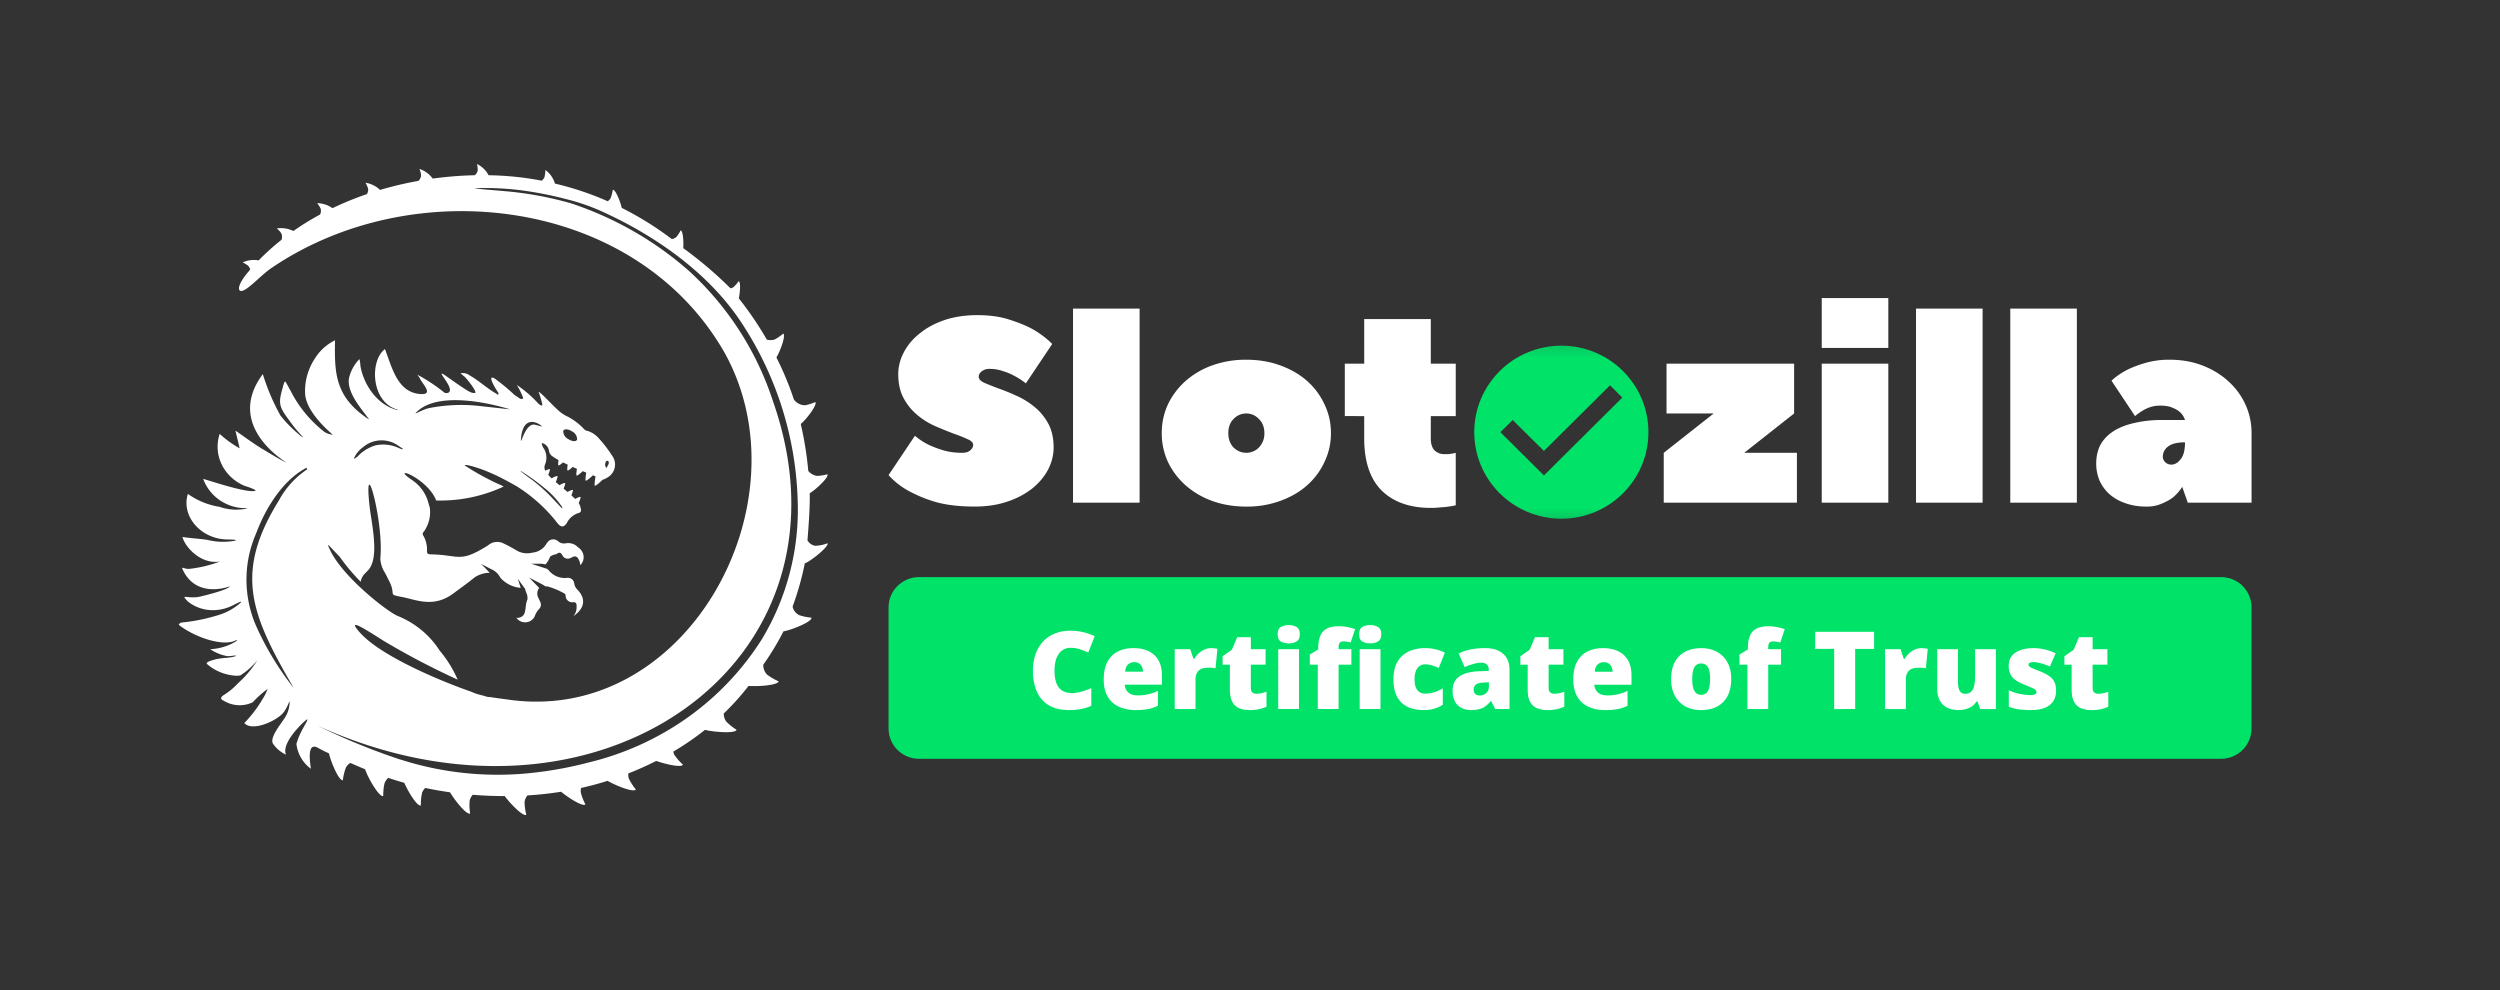
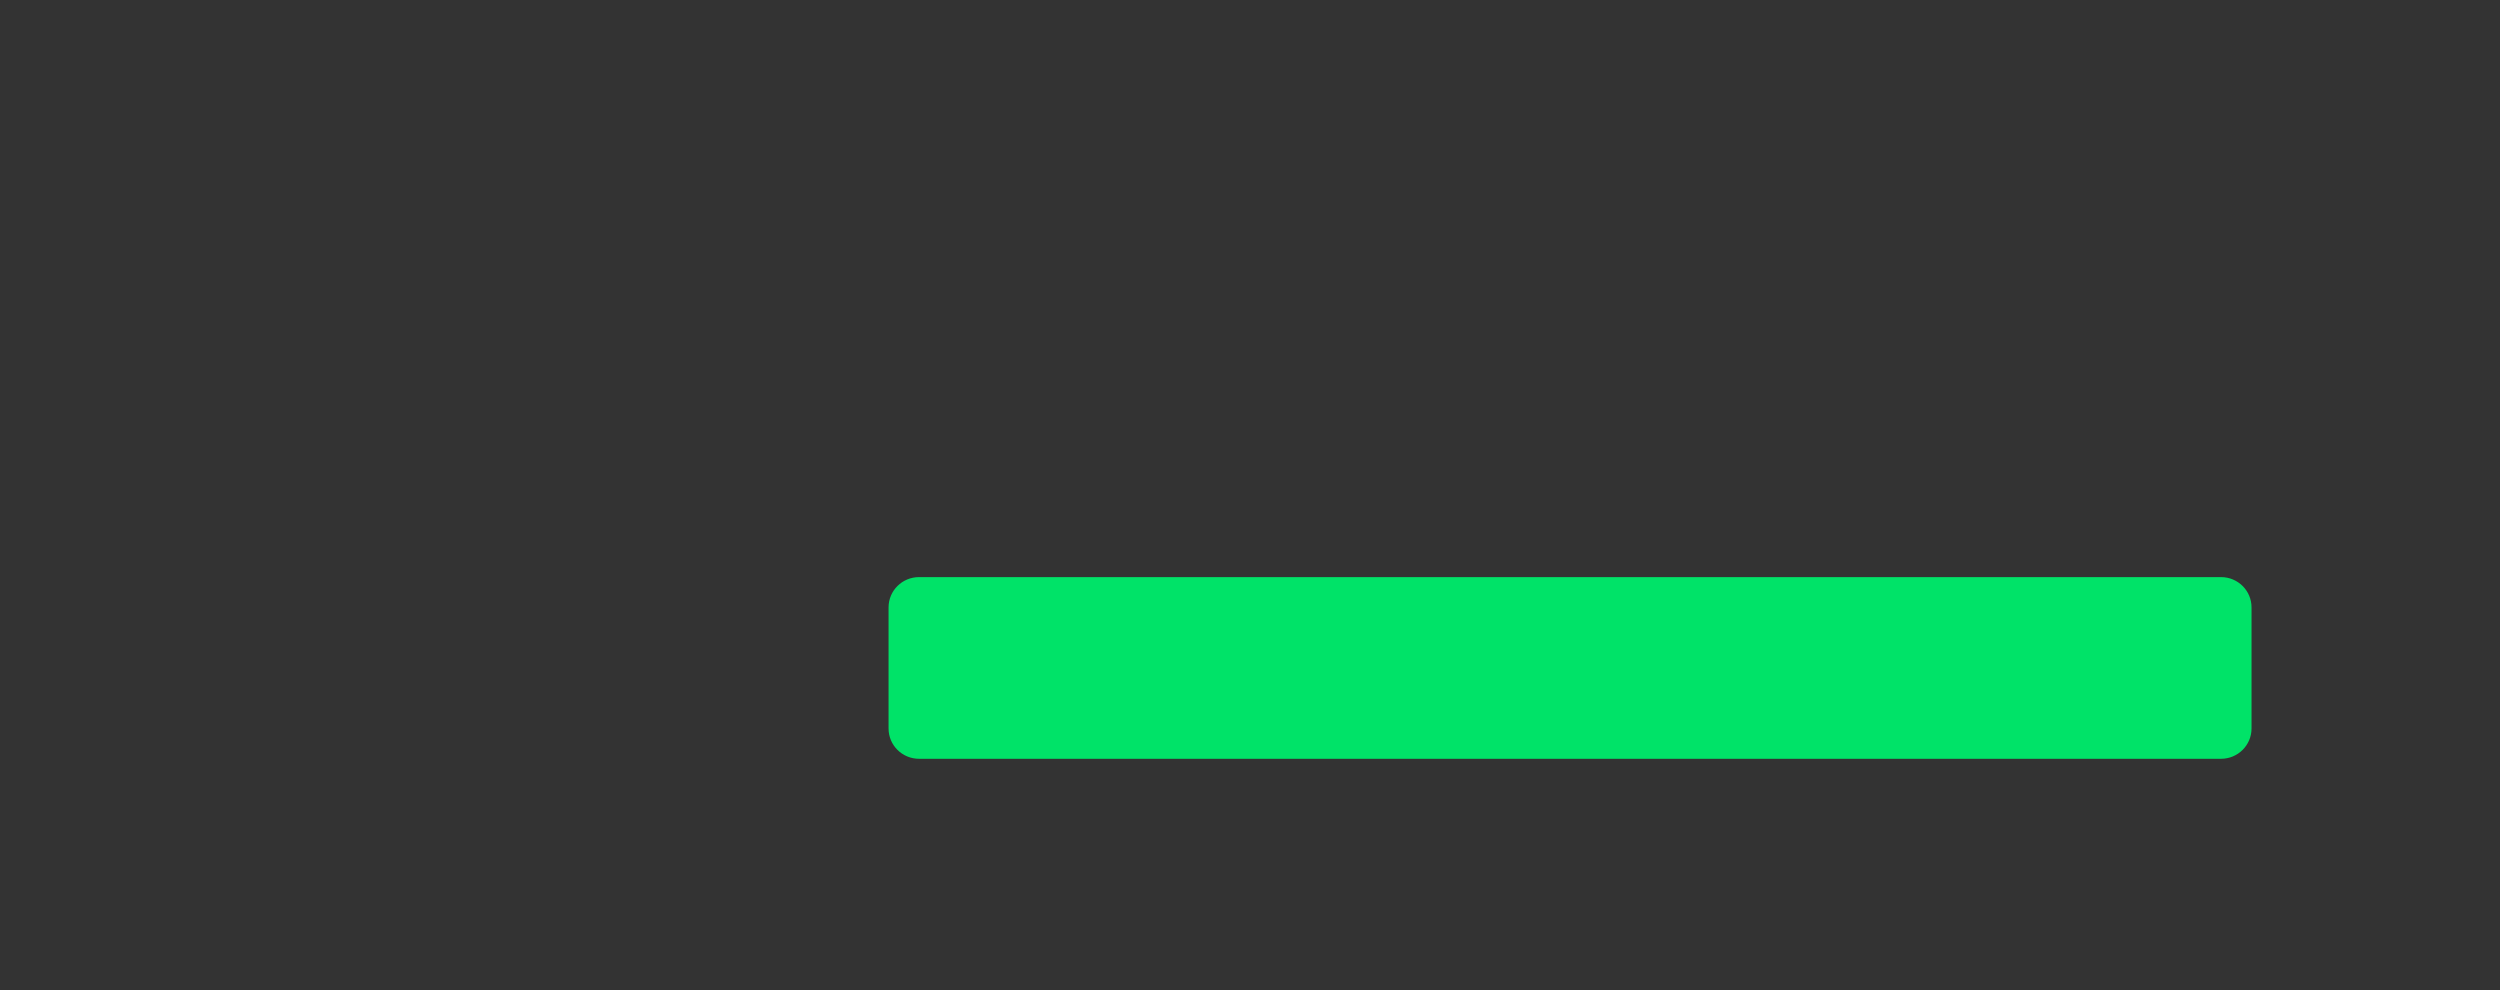
<svg xmlns="http://www.w3.org/2000/svg" fill="none" viewBox="0 0 101 40">
  <rect x="0" y="0" width="101" height="40" fill="#333333" stroke="none" />
-   <path fill="#fff" d="M38.868 18.294q.213 0 .325-.096.123-.105.123-.222 0-.138-.224-.233a6 6 0 0 0-.56-.223 17 17 0 0 1-.729-.296 3 3 0 0 1-.728-.445 2.3 2.3 0 0 1-.56-.678q-.225-.403-.225-.986 0-.455.224-.879.225-.435.64-.763.414-.339.997-.54.594-.201 1.333-.201.762 0 1.322.19.561.18.942.392.448.265.762.583l-1.065 1.59a3 3 0 0 0-.437-.287 2.4 2.4 0 0 0-.47-.201 1.6 1.6 0 0 0-.55-.096.5.5 0 0 0-.336.106q-.112.096-.112.212 0 .138.224.244.224.096.56.223.337.116.73.296.39.17.727.445.337.266.56.668.225.402.225.985 0 .456-.224.89-.225.424-.639.763a3.3 3.3 0 0 1-1.009.53q-.582.2-1.322.2-.93 0-1.591-.19a5.4 5.4 0 0 1-1.076-.445 3 3 0 0 1-.807-.636l1.065-1.589q.235.2.526.35.258.127.606.233.347.105.773.106m4.482-5.827h2.69v7.84h-2.69zm3.585 5.033q0-.615.246-1.156.258-.54.706-.943a3.3 3.3 0 0 1 1.076-.635 4 4 0 0 1 1.39-.233q.75 0 1.378.233.639.233 1.087.635.448.403.695.943.258.54.257 1.155 0 .615-.257 1.155-.247.54-.695.943t-1.087.636a3.9 3.9 0 0 1-1.379.233q-.761 0-1.39-.233a3.3 3.3 0 0 1-1.075-.636 3 3 0 0 1-.706-.943 2.75 2.75 0 0 1-.246-1.155m4.146 0q0-.361-.224-.573a.68.68 0 0 0-.505-.222.7.7 0 0 0-.515.222q-.213.212-.213.572t.213.583q.224.212.515.212a.7.7 0 0 0 .505-.212.8.8 0 0 0 .224-.583m3.249-.688v-2.118h.784V12.89h2.69v1.801h1.008v2.12h-1.008v.9q0 .317.145.477a.56.56 0 0 0 .415.159h.157l.146-.021q.066-.012.145-.032v2.119a3 3 0 0 1-.291.053q-.135.02-.325.031-.18.022-.392.022-1.267 0-1.984-.7-.706-.71-.706-2.108v-.9zm16.136 1.484h2.129v2.013h-5.38v-2.013l2.018-1.59h-1.905v-2.013h5.154v2.014zm5.822-3.602v5.615h-2.69v-5.615zm-2.69-2.65h2.69v2.014h-2.69zm3.809.425h2.69v7.84h-2.69zm3.808 0h2.69v7.84h-2.69zm6.442 2.066q.718 0 1.323.233.604.233 1.042.635.448.403.694.943.247.54.247 1.155v2.808h-2.577l-.224-.636a2 2 0 0 1-.348.403q-.18.148-.46.265a1.5 1.5 0 0 1-.65.127q-.459 0-.84-.138a1.9 1.9 0 0 1-.639-.36 1.7 1.7 0 0 1-.403-.551 1.8 1.8 0 0 1-.135-.7q.001-.381.146-.699a1.5 1.5 0 0 1 .482-.55q.325-.234.83-.36a4.8 4.8 0 0 1 1.232-.139h.897a.7.7 0 0 0-.168-.286.9.9 0 0 0-.314-.2q-.19-.096-.527-.096-.213 0-.403.063a1.6 1.6 0 0 0-.314.149 2 2 0 0 0-.292.212l-.952-1.43q.246-.233.605-.425.303-.157.74-.286a3.4 3.4 0 0 1 1.008-.137m.056 4.238q.214 0 .381-.212.18-.212.18-.689-.471 0-.684.17a.51.51 0 0 0-.213.413q0 .116.1.222a.36.36 0 0 0 .236.096m-63.371.612s-.314.32-.322.218q.007-.178.04-.353l-.109-.046c-.073.073-.291.279-.298.195q.004-.153.032-.303l-.142-.058c-.093.087-.253.228-.259.156q.002-.128.024-.253a3 3 0 0 1-.17-.075c-.092.084-.216.187-.221.121q0-.107.018-.213l-.19-.09c-.088.08-.192.156-.195.098q0-.098.015-.194a2 2 0 0 1-.264-.164.32.32 0 0 1-.123-.213.37.37 0 0 0-.095-.2.4.4 0 0 0-.195-.114c.007.089.04.174.095.244a.73.73 0 0 1 .044.611.29.29 0 0 0 0 .262l.003.005c.097-.05.197-.091.188-.04q-.026.106-.07.208.06.068.137.14c.11-.06.253-.13.242-.068a1.4 1.4 0 0 1-.073.22l.148.125c.109-.06.246-.126.235-.064q-.026.105-.067.204l.157.133c.107-.058.231-.115.22-.057q-.024.1-.063.194.083.075.151.145c.107-.058.232-.116.222-.057q-.03.117-.077.229.033.048.053.103c.041.127.082.262-.059.293a.8.8 0 0 0-.478.41c-.123.181-.24.173-.378-.004a6.3 6.3 0 0 0-1.623-1.472 13 13 0 0 0-.556-.306c-.892-.47-1.646-.634-1.555-.544a10 10 0 0 0 1.474.8q.044.026.088.049a6.06 6.06 0 0 1-2.732.561.2.2 0 0 0-.01-.047c-.398-.898-1.86-1.401-.982-.795.342.221.587.558.687.945v.005l.005.011.05.173c.046.34-.04.684-.24.966a.117.117 0 0 0-.021.165l.003.003c.104.186.154.396.145.607 0 .112.026.142.149.144 1.177.02 1.15.367 2.31-.358a.57.57 0 0 1 .578-.108q.285.13.551.29a.84.84 0 0 0 .665.107.74.74 0 0 0 .33-.11.7.7 0 0 0 .24-.248.2.2 0 0 1 .038-.048.28.28 0 0 1 .195-.128.3.3 0 0 1 .227.062.37.37 0 0 0 .308.098.54.54 0 0 1 .509.158.48.48 0 0 1 .224.34.45.45 0 0 1-.132.382.56.56 0 0 0-.111-.304c-.123-.119-.216.007-.323.03a.24.24 0 0 1-.165-.007.23.23 0 0 1-.12-.112c-.06-.112-.132-.154-.236-.053a.6.6 0 0 0-.265.103.9.9 0 0 1-.187.313.8.8 0 0 0-.216-.027h-.355l.61.197h.009a.4.4 0 0 1 .085.069.83.83 0 0 0 .737.304.26.26 0 0 1 .19.047.25.25 0 0 1 .1.163q0 .012.003.022a.45.45 0 0 0 .133.248c.346.362.299.745-.17 1.07.076-.09.122-.2.131-.315 0-.095.032-.257-.123-.252a.28.28 0 0 1-.224-.06.27.27 0 0 1-.096-.206.09.09 0 0 0-.047-.085 3 3 0 0 0-.693-.288h-.073a1.4 1.4 0 0 0-.156-.095l-.505-.262.407.419a.37.37 0 0 0-.029.408c.017.052.051.098.069.15a.25.25 0 0 1-.036.286.8.8 0 0 0-.18.29.4.4 0 0 1-.139.175.43.43 0 0 1-.605-.103.32.32 0 0 0 .297-.12c.102-.186.054-.406.146-.609a.5.5 0 0 0-.056-.308.4.4 0 0 0-.02-.067 1 1 0 0 1-.022-.09l-.02-.002a1 1 0 0 0-.06-.092l-.207-.282.116.361a1.22 1.22 0 0 1-.827-.416.72.72 0 0 0-.362-.337l-.41-.214.348.358a1.14 1.14 0 0 0-.603.18c-.276.228-.573.435-.86.65-.796.598-1.492.266-2.041.157-.675-.134-.246-.044-.563-.661-.058-.113-.168-.343-.2-.38a1.16 1.16 0 0 1-.154-.529c.152-1.432-.659-4.372-.446-2.208.073.751.447 2.18-.06 2.703l-.139.142a.6.6 0 0 0-.148.31 8 8 0 0 1-.857-1.023c-.438-.437-.568-.652-.371-.241.524 1.095 2.346 2.5 2.725 2.645.7.283 1.29.77 1.691 1.395.3.357.546.753.73 1.178a31 31 0 0 1-3.001-1.574c-.89-.57-1.473-.92-.95-.33.845.954 3.262 1.963 4.517 2.398.039.018.075.037.118.052q.18.063.369.104.137.056.286.057c.203.035.406.059.61.086 7.28 1.123 12.207-7.905 8.844-13.983-3.555-6.265-12.53-7.384-18.328-3.432-.312.213-.645.569-.96.803-.415.306-.496-.025.013-.63l.1-.12a.4.4 0 0 0-.074-.144 1 1 0 0 0-.231-.142c.2-.094.427-.123.646-.083q.435-.446.925-.833a.35.35 0 0 0-.008-.258 1 1 0 0 0-.182-.2c.228-.034.462.002.667.104q.521-.365 1.081-.667a.35.35 0 0 0 .024-.232 1 1 0 0 0-.143-.226c.223.002.44.074.618.203q.679-.326 1.392-.569a.35.35 0 0 0 .05-.215 1 1 0 0 0-.108-.244c.223.034.429.135.588.29q.765-.226 1.553-.366a.36.36 0 0 0 .106-.224 1 1 0 0 0-.065-.259c.216.072.403.21.535.391a15 15 0 0 1 1.7-.136.36.36 0 0 0 .117-.189 1 1 0 0 0-.029-.265c.203.1.367.259.47.455.721.01 1.44.084 2.148.22a.4.4 0 0 0 .107-.138q.038-.147.038-.296c.187.137.322.33.386.55q1.101.26 2.135.715a.5.5 0 0 0 .11-.116q.068-.168.092-.346c.106-.022.299.455.363.73a13 13 0 0 1 2.026 1.262.44.44 0 0 0 .18-.086q.104-.124.172-.267c.097.009.128.471.105.716q1.021.74 1.911 1.626.061-.015.115-.046.122-.11.213-.244c.09.022.06.443.007.694q.628.793 1.132 1.667a.6.6 0 0 0 .314-.004q.188-.1.347-.239c.118.062-.115.7-.274.962q.224.447.414.908.16.39.291.79a.56.56 0 0 0 .462.234 1.8 1.8 0 0 0 .403-.13c.104.099-.376.72-.587.887q.218.94.305 1.898a.58.58 0 0 0 .35.2q.215-.009.42-.067c.083.113-.466.621-.713.768.017.503-.045 1.34-.09 1.903a.45.45 0 0 0 .312.219c.17-.006.338-.04.495-.103.082.128-.717.756-.914.81q-.18.894-.494 1.75a.5.5 0 0 0 .275.348q.236.077.486.099c.041.159-.812.504-1.13.552q-.357.701-.815 1.347a.54.54 0 0 0 .154.401q.215.163.463.27c-.013.155-.793.218-1.213.187q-.458.593-1.001 1.114a.53.53 0 0 0 .102.326q.187.19.415.332c-.038.157-.882.1-1.276.004q-.608.482-1.279.878a.6.6 0 0 0 .04.127q.15.22.348.4c-.054.127-.668-.008-1.079-.15a13 13 0 0 1-1.127.505q-.009.106.021.207.116.24.285.443c-.082.13-.781-.143-1.146-.352l-.122.039q-.471.145-.947.25a.6.6 0 0 0-.012.173q.063.256.188.49c-.1.103-.651-.24-.983-.51q-.683.107-1.36.148a.54.54 0 0 0-.115.265q.003.264.07.517c-.125.083-.62-.417-.872-.755q-.66-.001-1.293-.053a.55.55 0 0 0-.123.233q-.024.262.02.523c-.137.073-.6-.498-.814-.856a15 15 0 0 1-1.003-.176.6.6 0 0 0-.123.187q-.058.256-.052.52c-.142.052-.501-.53-.67-.915q-.33-.091-.632-.195l-.014-.004a.55.55 0 0 0-.15.212q-.059.256-.053.52c-.163.06-.621-.733-.734-1.081a15 15 0 0 1-.41-.173l-.19-.082a.56.56 0 0 0-.175.187 2 2 0 0 0-.122.51c-.158.034-.468-.69-.564-1.083a7 7 0 0 1-.397-.196c-.61-.4-.284.927-.343.811a1.46 1.46 0 0 1-.574-.995c.143-.529.503-.969.436-.994-.035-.013-1.076.926-.857 1.426a1.3 1.3 0 0 1-.522-.439c-.151-.238.29-.762.438-.997a1.2 1.2 0 0 0 .231-.711c-.017-.03-.074.22-.25.445-.26.331-1.26.791-1.58.424q.43-.442.74-.973.124-.188.198-.401a4 4 0 0 0-.598.536 1.23 1.23 0 0 1-1.159-.055c-.129-.06-.177-.123-.019-.233q.327-.202.585-.483c.306-.274.57-.59.785-.935a2.9 2.9 0 0 1-.693.62 1 1 0 0 1-.13.015 1.95 1.95 0 0 1-1.207-.466c-.1-.088.184-.152.353-.204q.22-.043.443-.055c.328-.037.397-.084.35-.092s-.189.027-.327.025a1.8 1.8 0 0 1-.7-.282 2.2 2.2 0 0 0 1.034-.31c.144-.134-.032-.023-.115 0-.644.178-1.718-.29-2.189-.676q.017-.041.054-.067a.16.16 0 0 1 .082-.026c.47-.046.936-.139 1.387-.276a2.4 2.4 0 0 0 .97-.517c.1-.098-.07-.023-.286.089a1.76 1.76 0 0 1-.968.201 1.6 1.6 0 0 1-.868-.342c-.344-.354-.014-.08.51-.205.486-.115 1.151-.304 1.18-.411 0 0-1.346.534-1.904-.681-.066-.144.06-.012.264-.023a5 5 0 0 0 1.247-.3c-.74.134-1.4-.545-1.52-.99.328.055.67.063 1.025.122.358.088.731.098 1.094.03.136-.04-.082-.047-.328-.052-1.03-.02-1.852-.923-1.571-1.84.379.272.82.451 1.284.524.349.122.726.146 1.088.07.073-.032-.036-.006-.28-.032a1.85 1.85 0 0 1-.905-.382 1.8 1.8 0 0 1-.568-.785c.205.048 1.711.567 2.095.486.082-.017-.09-.097-.334-.178l-.09-.029a1.8 1.8 0 0 1-.677-.49 1.7 1.7 0 0 1-.373-.736c-.063-.29-.048-.59.045-.872q.368.338.807.584l-.17-.716c.335.23.665.48 1.006.69l.062.043v-.006c.331.201.855.517.98.56.089.032-2.536-1.431-.942-3.57.177.581.416 1.142.713 1.675q.378.473.856.852c.106.069.009-.03-.126-.18a6 6 0 0 1-.38-.483c-.391-.524-.443-.667-.279-1.249.129-.455.082-.38.323.03.327.658.8 1.237 1.387 1.694.1.063.214.1.333.108.005 0-1.05-.84-1.117-1.627-.03-.514.11-1.025.398-1.457.194-.312.474-.565.809-.73-.026 1.342.006 2.282 1.332 3.174.084.064.004-.032-.11-.184-.306-.402-.748-.964-.655-1.471.068-.284.212-.546.418-.758q.036.136.041.277c.128.736.66 1.571 1.485 1.78.11.007-.022-.013-.18-.09-.886-.429-.9-1.937-.314-2.371.287.738.497 1.73 1.404 1.813.607.056.103-.404 0-.642-.014-.031-.082-.114-.088-.134q.571.307 1.073.711a.17.17 0 0 0 .184.006c.266-.17-.573-.966-.174-.715.068.04.824.598 1.057.701a.33.33 0 0 0 .185.03c.093-.017-.26-.501-.44-.67a2 2 0 0 1-.149-.125.48.48 0 0 1 .386.098c.28.143.765.575 1.067.728.066.035.064.112.082-.028-.1-.138-.518-.816-.128-.568q.41.305.781.652.066.04.13.086c.063.044.167.127.214.028a3 3 0 0 0-.256-.523q.451.306.82.7c.054.064.164.164.214.113a3.3 3.3 0 0 0-.156-.535c.082.005.675.665.88.82q.09.069.19.129c.3.14.57.337.791.58a.2.2 0 0 0 .113.048c.153.048.292.131.405.242q.332.354.593.76a.602.602 0 0 1-.213.895.4.4 0 0 1-.173.074l.005.005zm.132-.517c.039.067.035.021.077-.047.128-.215-.058-.258-.088-.135a1 1 0 0 0-.017.093.2.2 0 0 0 .027.089zm-1.502-1.12c.154.097.308.102.343.012a.36.36 0 0 0-.057-.2.37.37 0 0 0-.16-.137c-.153-.096-.308-.101-.343-.011-.001.07.018.14.057.2a.37.37 0 0 0 .16.137m-1.926-.005c-.027.345.17-.707.588-.578.031.01.192.048.223.061.205.093-.715-.724-.811.518m.456 1.647q.448.345.832.756l.377.401v-.062a3.4 3.4 0 0 0-.741-.79 8 8 0 0 0-.45-.347c-.528-.372-.758-.496-.02.043zm-4.171-2.902a6.7 6.7 0 0 1 2.077-.082l1.198.132s-2.644-.867-3.709.049c-.308.266.107-.024.434-.099m-2.841 1.909c.19-.189.427-.328.687-.406.298-.062.607-.03.886.088.21.097.333.115.053-.055a1.16 1.16 0 0 0-1.456.048c-.165.119-.293.28-.369.467a.6.6 0 0 0 .202-.14zm1.69 12.288c1.738.559 3.581.74 5.4.53q1.114-.125 2.197-.41c2.925-.703 5.445-2.499 7.013-4.998a10.15 10.15 0 0 0 1.436-5.608 13.75 13.75 0 0 0-2.33-7.251c-1.29-1.918-3.374-3.39-5.458-4.35a8.4 8.4 0 0 0-1.51-.54q-.849-.225-1.72-.35a11.7 11.7 0 0 0-2.025-.105c.003.025.663.07 1.279.126.853.077 1.698.232 2.522.461q.11.031.22.07c1.721.59 3.303 1.51 4.652 2.704a12.3 12.3 0 0 1 3.381 5.271c3.69 10.59-7.197 18.206-18.426 13.073 1.087.537 2.213.998 3.367 1.38v-.003zM11.87 27.8c-1.726-2.967-2.433-4.631-.603-7.58a3.5 3.5 0 0 1 1.146-1.26l-.033-.062q-.06.03-.113.063c-.813.475-1.5 1.467-1.917 2.581a4.68 4.68 0 0 0-.024 3.697c.402.914.922 1.775 1.546 2.563z" />
  <mask id="footer-partners-slotozilla_svg__a" width="10" height="9" x="58" y="13" maskUnits="userSpaceOnUse" style="mask-type:luminance">
-     <path fill="#fff" d="M67.3 13.266h-8.444v8.389h8.445z" />
+     <path fill="#fff" d="M67.3 13.266h-8.444h8.445z" />
  </mask>
  <g mask="url(#footer-partners-slotozilla_svg__a)">
    <path fill="#00e368" d="M63.079 13.965c-1.943 0-3.519 1.566-3.519 3.495s1.576 3.496 3.519 3.496c1.942 0 3.518-1.566 3.518-3.496s-1.576-3.495-3.518-3.495m-.704 5.243-1.76-1.748.497-.492 1.263 1.25 2.67-2.652.496.496z" />
  </g>
  <path fill="#00e368" d="M89.732 23.315H37.13c-.68 0-1.232.547-1.232 1.223v4.893c0 .676.551 1.224 1.232 1.224h52.6c.68 0 1.232-.548 1.232-1.224v-4.893c0-.675-.551-1.223-1.231-1.223" />
-   <path fill="#fff" d="M43.245 26.173a.55.55 0 0 0-.47.245.9.9 0 0 0-.13.292 1.6 1.6 0 0 0-.042.388q0 .296.075.495a.6.6 0 0 0 .227.303.7.7 0 0 0 .387.103q.21 0 .404-.058t.393-.139v.713a2 2 0 0 1-.428.132q-.216.04-.461.04-.511 0-.838-.2a1.2 1.2 0 0 1-.479-.56 2.1 2.1 0 0 1-.152-.833q0-.354.099-.648.1-.295.294-.51.192-.218.476-.335.285-.12.653-.12a2.3 2.3 0 0 1 .973.22l-.26.663q-.171-.08-.348-.136a1.2 1.2 0 0 0-.373-.056m2.548.012q.354 0 .612.124a.9.9 0 0 1 .397.367q.14.245.14.614v.372H45.44q.01.19.141.311.134.122.391.122a1.8 1.8 0 0 0 .81-.184v.6a1.5 1.5 0 0 1-.385.134 2.7 2.7 0 0 1-.526.043 1.6 1.6 0 0 1-.657-.13 1 1 0 0 1-.457-.404q-.166-.273-.166-.701 0-.435.15-.715.15-.282.422-.416.27-.137.629-.137m.03.568a.35.35 0 0 0-.25.094q-.098.091-.115.29h.721a.5.5 0 0 0-.043-.194.32.32 0 0 0-.313-.19m3.106-.568q.069 0 .144.011.075.008.112.015l-.076.787a1.5 1.5 0 0 0-.455-.01.5.5 0 0 0-.172.063.35.35 0 0 0-.13.146.55.55 0 0 0-.052.26v1.188h-.84v-2.417h.625l.131.386h.04a.88.88 0 0 1 .405-.371.7.7 0 0 1 .268-.058m1.833 1.844a1 1 0 0 0 .208-.024 2 2 0 0 0 .198-.06v.608q-.138.06-.292.096a1.6 1.6 0 0 1-.391.039q-.235 0-.417-.073a.56.56 0 0 1-.28-.256q-.1-.183-.1-.51v-.996h-.294v-.34l.374-.262.217-.507h.55v.484h.596v.625h-.597v.94q0 .119.06.178t.168.058m1.719-1.801v2.417h-.84v-2.417zm-.417-.973a.63.63 0 0 1 .314.075q.135.075.135.296 0 .215-.135.293a.63.63 0 0 1-.314.074.63.63 0 0 1-.315-.074q-.13-.078-.13-.293 0-.221.13-.296a.63.63 0 0 1 .315-.075m2.533 1.598h-.517v1.792h-.84v-1.792h-.322v-.41l.34-.204v-.04q0-.315.083-.51a.56.56 0 0 1 .266-.293q.183-.094.477-.094.189 0 .342.03t.322.085l-.18.54a1 1 0 0 0-.14-.03 1 1 0 0 0-.163-.013q-.097 0-.142.06-.043.058-.043.19v.064h.517zm1.175-.625v2.417h-.84v-2.417zm-.416-.973q.18 0 .313.075.135.075.135.296 0 .215-.135.293a.63.63 0 0 1-.313.074.63.63 0 0 1-.316-.074q-.129-.078-.129-.293 0-.221.129-.296a.6.6 0 0 1 .316-.075m2.154 3.433q-.369 0-.642-.13a.94.94 0 0 1-.423-.406q-.148-.275-.148-.704 0-.439.166-.719.167-.279.457-.411.29-.133.657-.133a1.8 1.8 0 0 1 .797.184l-.247.616a2 2 0 0 0-.282-.104.9.9 0 0 0-.268-.04.4.4 0 0 0-.223.065.43.43 0 0 0-.15.2.9.9 0 0 0-.054.338q0 .21.053.337a.4.4 0 0 0 .153.186.44.44 0 0 0 .225.057q.183 0 .363-.055.183-.058.346-.158v.663q-.15.099-.34.156a1.5 1.5 0 0 1-.44.058m2.495-2.503q.462 0 .721.229.26.225.26.646v1.585h-.582l-.16-.32h-.018q-.104.128-.213.21a.7.7 0 0 1-.246.114 1.3 1.3 0 0 1-.342.039.8.8 0 0 1-.378-.086.6.6 0 0 1-.264-.258.9.9 0 0 1-.097-.437q0-.388.27-.576.271-.188.785-.211l.406-.013v-.034q0-.162-.082-.23a.32.32 0 0 0-.215-.069q-.144 0-.322.051a3 3 0 0 0-.354.128l-.243-.55q.21-.106.477-.162.265-.056.597-.056m.146 1.38-.193.01q-.233.008-.327.08a.24.24 0 0 0-.092.203q0 .123.066.183a.26.26 0 0 0 .177.058.38.38 0 0 0 .26-.096.32.32 0 0 0 .109-.25zm2.642.463a1 1 0 0 0 .209-.023q.094-.023.197-.06v.608q-.137.06-.292.096a1.6 1.6 0 0 1-.39.039q-.237 0-.417-.073a.56.56 0 0 1-.282-.256q-.099-.183-.098-.51v-.996h-.295v-.34l.374-.262.217-.507h.55v.484h.597v.625h-.597v.94q0 .119.06.178t.167.058m1.97-1.843q.355 0 .613.124a.9.9 0 0 1 .397.367q.14.245.14.614v.372H64.41q.012.19.142.311.134.122.391.122a1.8 1.8 0 0 0 .81-.184v.6a1.5 1.5 0 0 1-.385.134 2.7 2.7 0 0 1-.526.043q-.368 0-.657-.13a1 1 0 0 1-.457-.404q-.166-.273-.166-.701 0-.435.15-.715.15-.282.421-.416.27-.137.63-.137m.03.568a.35.35 0 0 0-.248.094q-.1.091-.116.29h.721a.5.5 0 0 0-.043-.194.325.325 0 0 0-.313-.19m5.148.678q0 .303-.084.538a1.05 1.05 0 0 1-.242.394 1.04 1.04 0 0 1-.384.244q-.225.08-.51.08a1.4 1.4 0 0 1-.485-.08 1.1 1.1 0 0 1-.382-.244 1.1 1.1 0 0 1-.254-.394 1.5 1.5 0 0 1-.088-.538q.001-.4.146-.678.15-.278.421-.423.276-.144.655-.145.35 0 .623.145.273.146.427.423.157.277.157.678m-1.576 0q0 .207.037.35a.44.44 0 0 0 .115.216.3.3 0 0 0 .213.072.3.3 0 0 0 .208-.072.44.44 0 0 0 .112-.216q.037-.143.037-.35t-.037-.345a.4.4 0 0 0-.114-.21.3.3 0 0 0-.21-.07.29.29 0 0 0-.277.158q-.084.157-.084.467m3.587-.578h-.517v1.792h-.84v-1.792h-.322v-.41l.34-.204v-.04q0-.315.083-.51a.56.56 0 0 1 .266-.293q.183-.094.477-.094.189 0 .342.03t.322.085l-.18.54a1 1 0 0 0-.14-.03 1 1 0 0 0-.163-.013q-.097 0-.142.06-.043.058-.043.19v.064h.517zm2.996 1.792H74.1v-2.43h-.767v-.689h2.38v.69h-.765zm2.677-2.46q.069 0 .144.011.075.008.111.015l-.075.787a1.5 1.5 0 0 0-.455-.01.5.5 0 0 0-.172.063.35.35 0 0 0-.13.146.55.55 0 0 0-.052.26v1.188h-.84v-2.417h.625l.131.386h.04a.88.88 0 0 1 .404-.371.7.7 0 0 1 .269-.058m3.008.043v2.417H80l-.105-.3h-.05a.6.6 0 0 1-.19.198.8.8 0 0 1-.254.108q-.14.037-.29.037a1 1 0 0 1-.432-.092.7.7 0 0 1-.305-.288q-.111-.196-.111-.506v-1.574h.84v1.32q0 .235.066.359.069.121.223.122.16 0 .245-.086.088-.085.123-.252.034-.166.034-.405v-1.058zm2.432 1.675q0 .23-.103.407a.7.7 0 0 1-.331.277q-.226.1-.595.1-.26 0-.466-.027a2 2 0 0 1-.415-.107v-.667q.23.105.469.151.238.045.376.045.141 0 .206-.03.066-.032.066-.094a.11.11 0 0 0-.045-.09.6.6 0 0 0-.157-.087 14 14 0 0 0-.315-.132 1.6 1.6 0 0 1-.338-.182.64.64 0 0 1-.2-.234.8.8 0 0 1-.066-.335q0-.354.275-.534.275-.179.728-.179.24 0 .453.054.213.05.44.151l-.23.538a2.4 2.4 0 0 0-.364-.13 1.2 1.2 0 0 0-.295-.05.4.4 0 0 0-.152.026q-.054.025-.054.075 0 .045.037.079a.6.6 0 0 0 .143.079q.105.045.308.125.212.085.35.184a.6.6 0 0 1 .206.235q.069.139.069.352m1.704.126a1 1 0 0 0 .208-.024 2 2 0 0 0 .197-.06v.608q-.137.06-.292.096a1.6 1.6 0 0 1-.39.039q-.237 0-.417-.073a.56.56 0 0 1-.281-.256q-.1-.183-.1-.51v-.996h-.293v-.34l.373-.262.217-.507h.55v.484h.597v.625h-.597v.94q0 .119.06.178t.168.058" />
</svg>